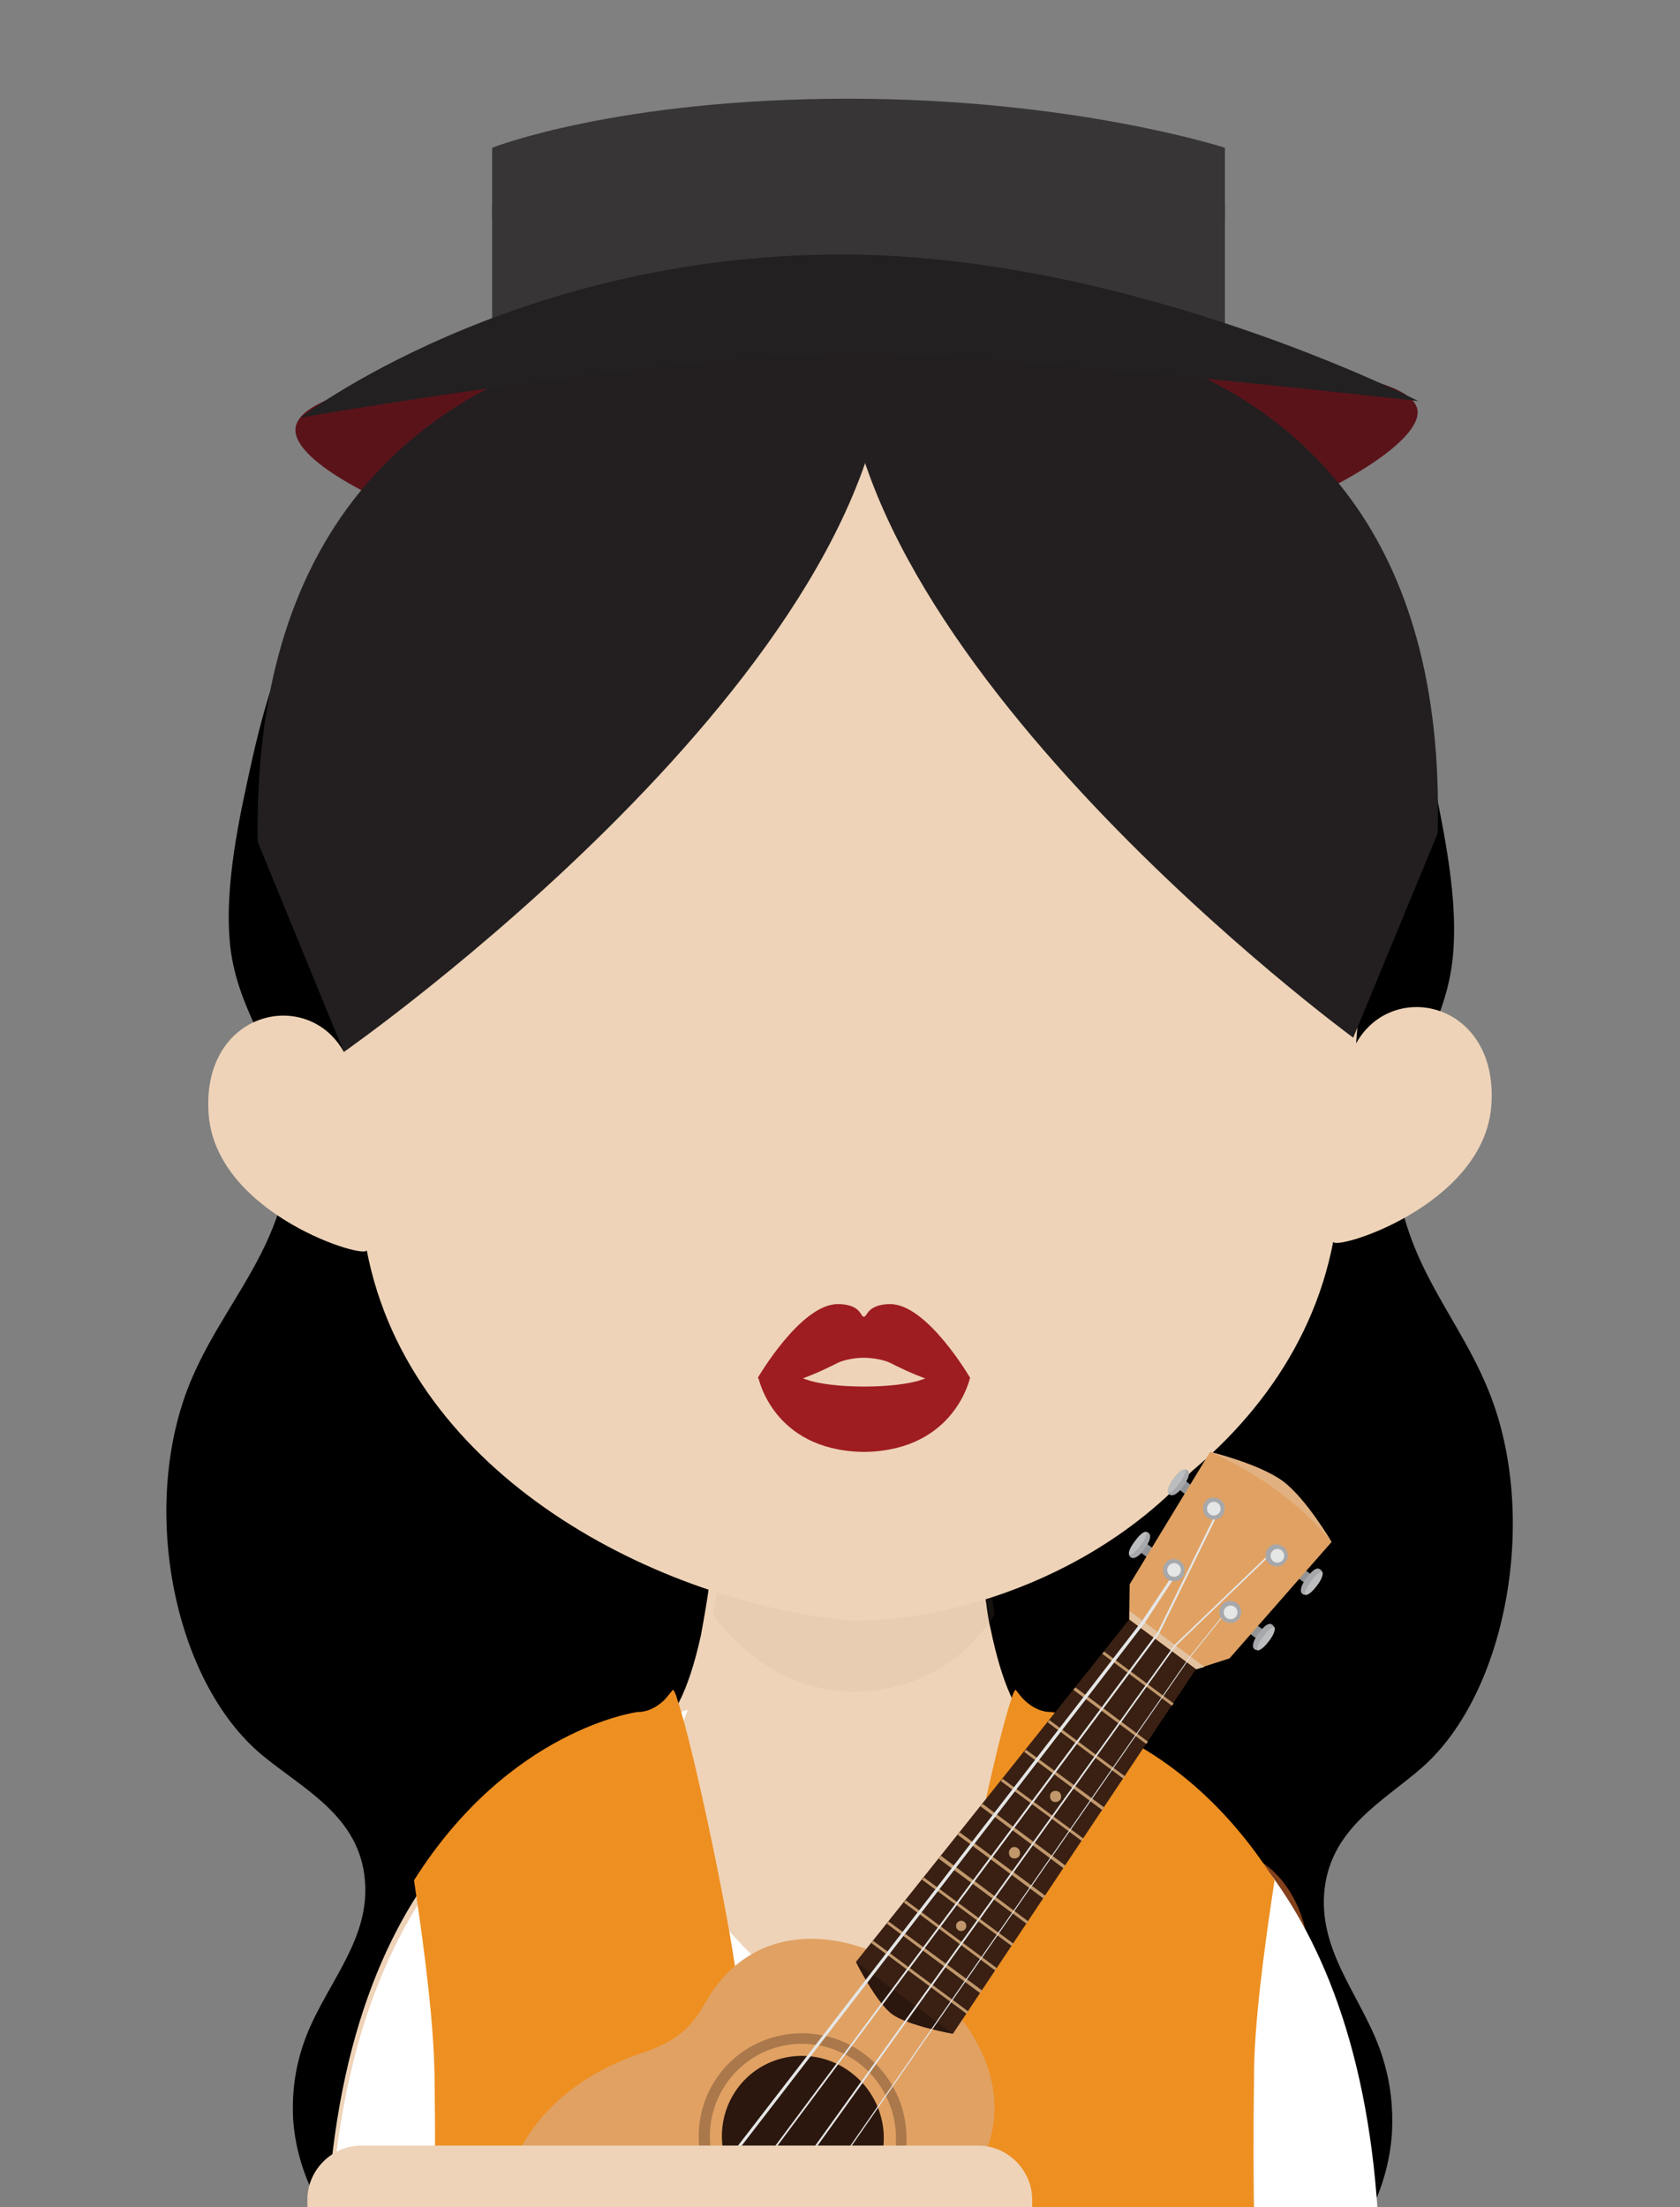
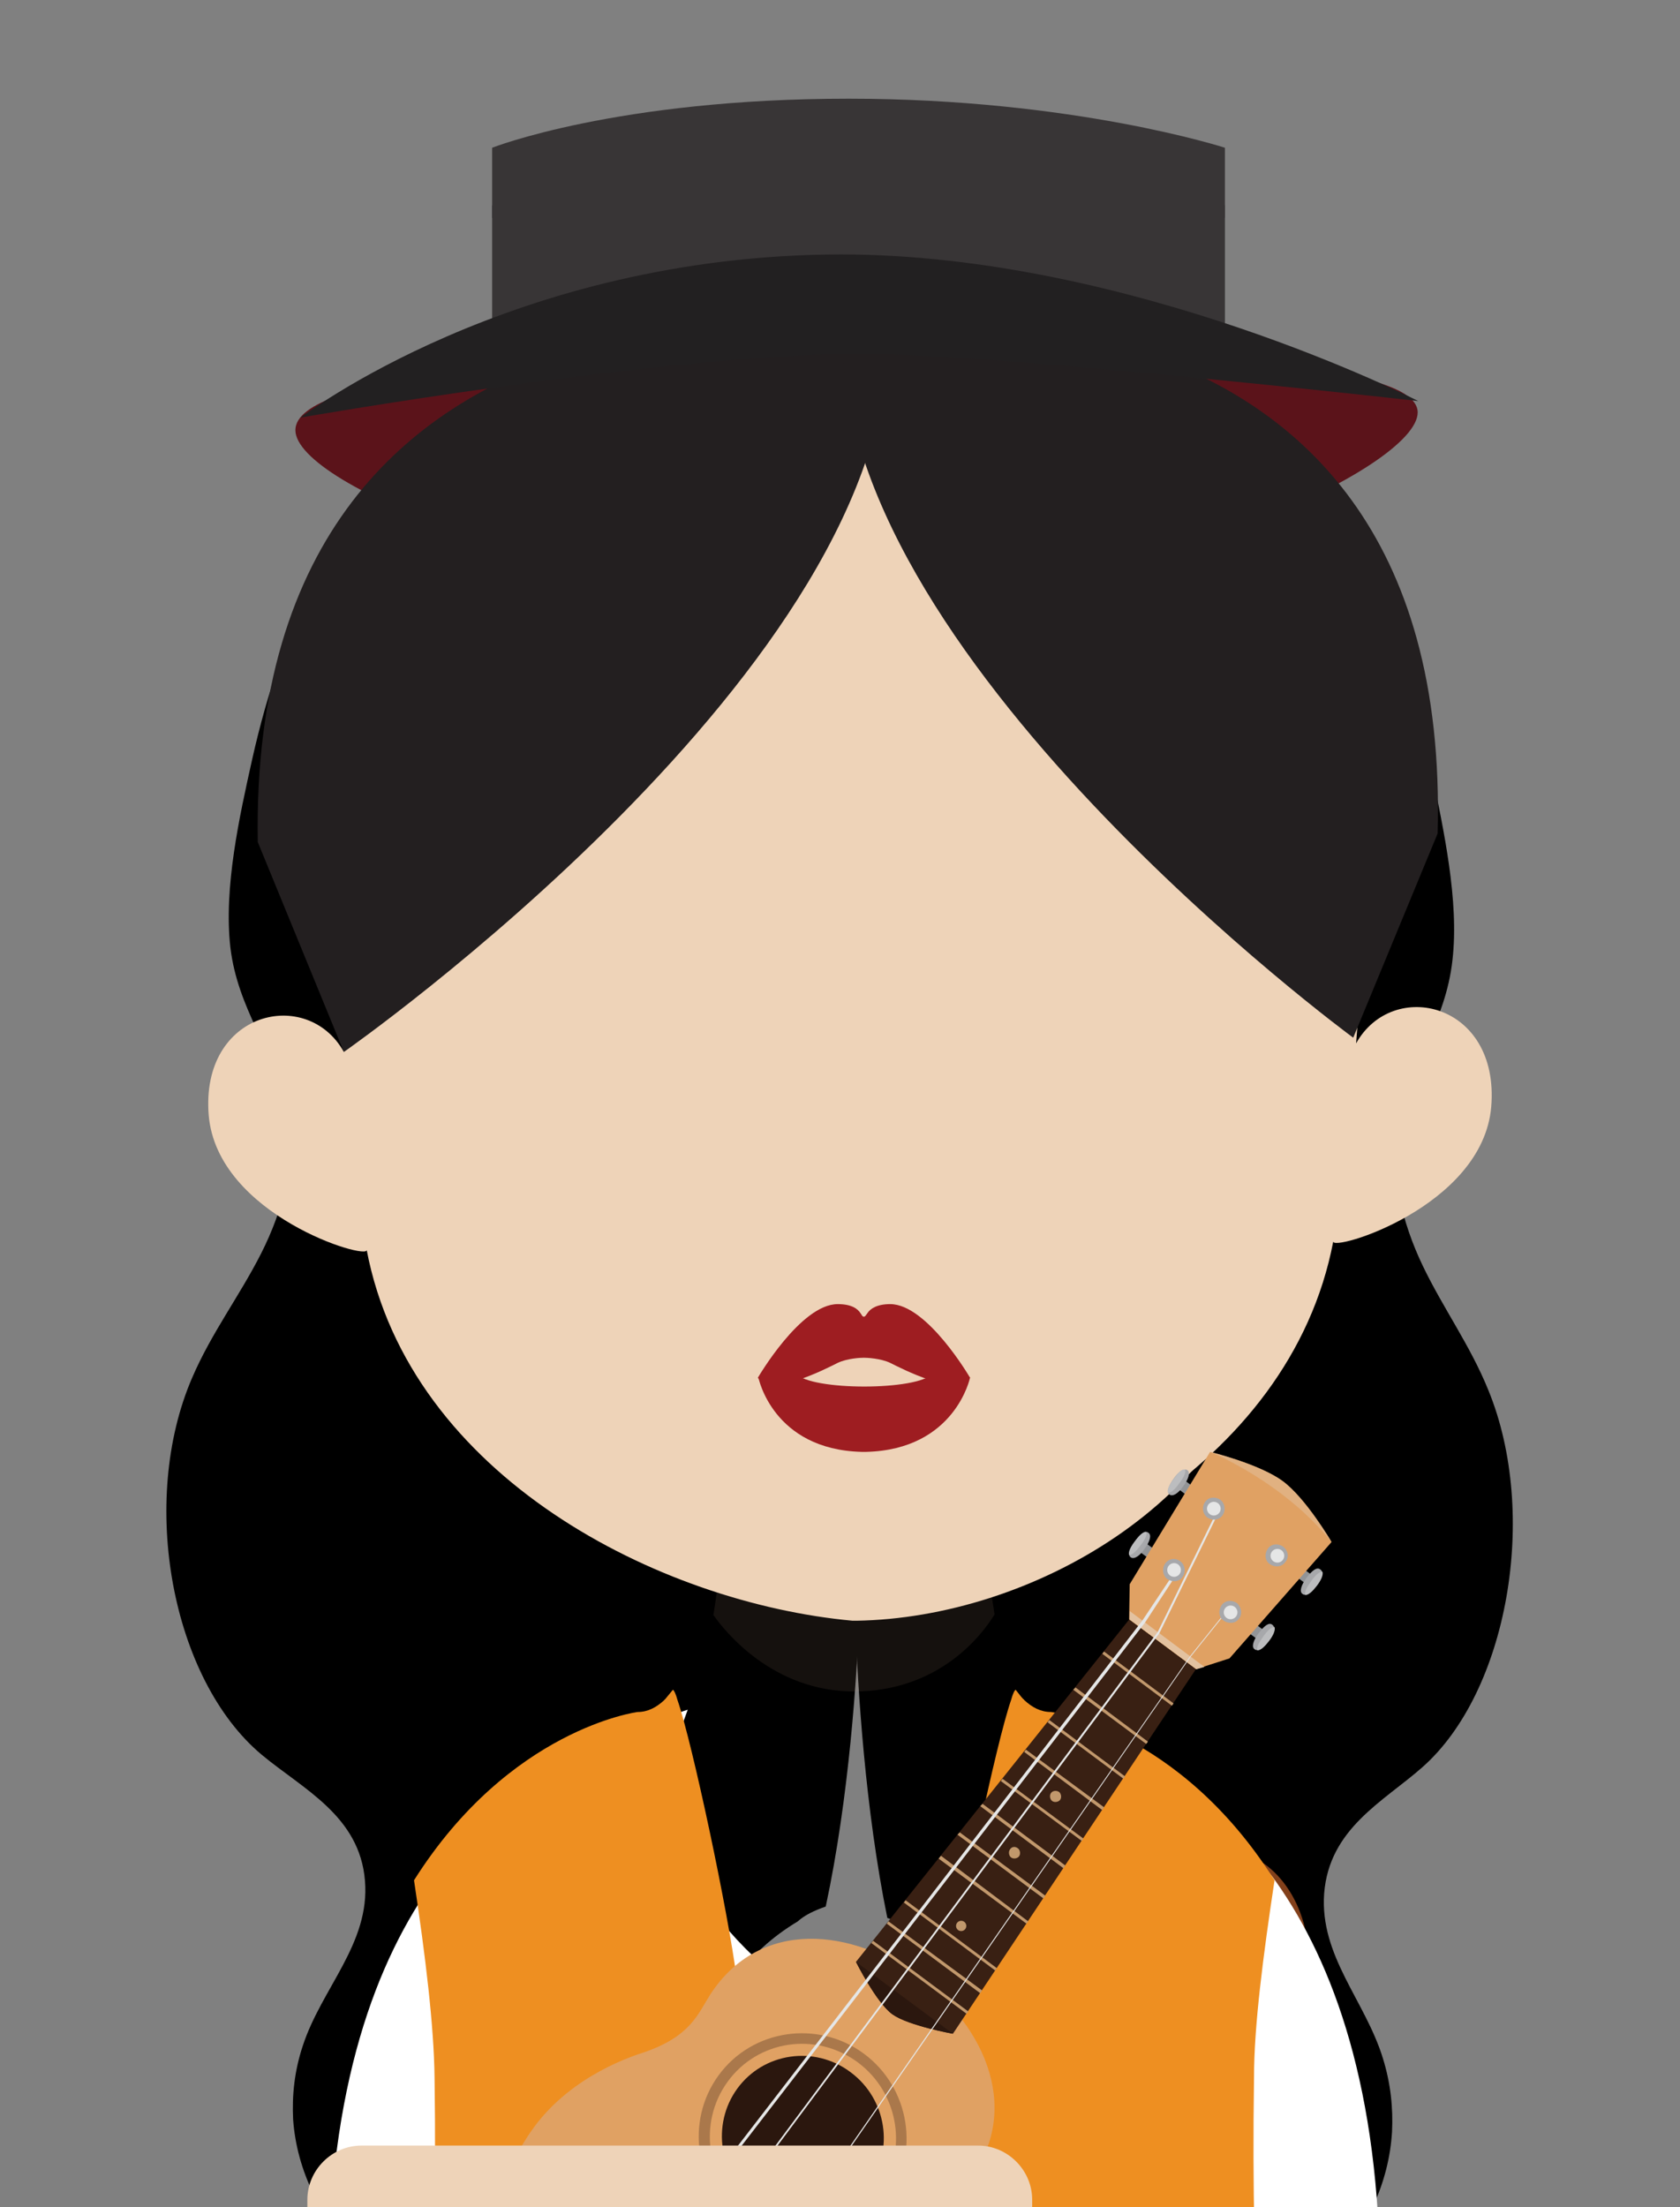
<svg xmlns="http://www.w3.org/2000/svg" xmlns:xlink="http://www.w3.org/1999/xlink" version="1.1" id="Capa_1" x="0px" y="0px" viewBox="0 0 294.6 386.9" style="enable-background:new 0 0 294.6 386.9;" xml:space="preserve">
  <rect x="0" y="0" width="294.6" height="386.9" fill="#808080" stroke="none" />
  <style type="text/css">
	.st0{clip-path:url(#SVGID_2_);}
	.st1{fill:#5B131A;}
	.st2{fill:#82401B;}
	.st3{fill:#EED3B8;}
	.st4{opacity:0.11;}
	.st5{clip-path:url(#SVGID_4_);fill:#C09980;}
	.st6{fill:#C09980;}
	.st7{fill:#FFFFFF;}
	.st8{fill:none;}
	.st9{fill:#9E1D21;}
	.st10{fill:#EE8F21;}
	.st11{fill:#929497;}
	.st12{fill:#A7A8AB;}
	.st13{fill:#BCBDBF;}
	.st14{fill:#E0A163;}
	.st15{opacity:0.62;fill:#8A5F3C;}
	.st16{fill:#2B170E;}
	.st17{fill:#E3C2A0;}
	.st18{fill:#392013;}
	.st19{fill:#C1986C;}
	.st20{fill:#3C2417;}
	.st21{fill:#E5E6E6;}
	.st22{opacity:0.5;fill:#E3C2A0;}
	.st23{fill:#231F20;}
	.st24{fill:#383536;}
	.st25{fill:#222021;}
</style>
  <g>
    <defs>
      <rect id="SVGID_1_" width="294.6" height="386.9" />
    </defs>
    <clipPath id="SVGID_2_">
      <use xlink:href="#SVGID_1_" style="overflow:visible;" />
    </clipPath>
    <g class="st0">
      <path class="st1" d="M248.6,72.3c0,9.6-47.5,32.2-98.4,32.2c-50.9,0-98.4-19.4-98.4-29.1S97.5,62,148.5,62S248.6,62.7,248.6,72.3z    " />
      <g>
-         <path d="M61.6,184.4c0,0,101.8-74.4,89.9-123.5c0,0-85.2-26.7-107.3,72.3c-2.2,9.9-5,22.4-3.8,32.9c1.3,10.8,7.5,17.8,9.9,28     c2,8.7-0.7,18.1-4.5,25.6c-3.8,7.5-8.7,13.9-12.1,21.8c-9.4,21.7-3.6,52.9,12.2,66.1c7.2,6,17.2,10.7,18.1,22.1     c0.9,11-7.6,18.8-10.9,28.9c-1.5,4.5-1.9,8.8-1.7,12.9C52.7,390,69,403.9,81.4,407c1.8,0.4,3.7,0.7,5.6,0.8     c1.6-7,3.9-13.7,7.4-19.4c10.9-17.5,24.8-31.7,34.6-41.4c0.2-0.3,0.3-0.5,0.5-0.8c2.3-3.3,5.6-6.5,10.4-9.4     c1.2-1.1,2.9-1.9,4.9-2.6c0,0,0,0,0,0c4.1-19.1,5.5-40.4,5.9-51.7c-16.9-11.9-41.7-32.6-54.9-59.4c0.2-0.8,0.3-1.6,0.4-2.4     c1.2-8.1,2.7-18.7,3-27.1c0.5-14.1-9.7-26.7-9.7-40.3c0.2-1.2,0.4-2.3,0.7-3.5c0-0.1,0-0.2,0.1-0.3c0.2-1.1,0.5-2.2,0.7-3.3     c0-0.2,0.1-0.3,0.1-0.5c0.6-2.5,1.2-4.9,1.9-7.3c0-0.1,0-0.2,0.1-0.2c0.3-1.2,0.7-2.3,1-3.4c0-0.1,0-0.1,0.1-0.2     c0.4-1.2,0.8-2.4,1.2-3.5c1.7-4.2,3.6-8.1,5.4-11.3c0.2-0.4,0.4-0.7,0.6-1.1" />
+         <path d="M61.6,184.4c0,0,101.8-74.4,89.9-123.5c0,0-85.2-26.7-107.3,72.3c-2.2,9.9-5,22.4-3.8,32.9c1.3,10.8,7.5,17.8,9.9,28     c2,8.7-0.7,18.1-4.5,25.6c-3.8,7.5-8.7,13.9-12.1,21.8c-9.4,21.7-3.6,52.9,12.2,66.1c7.2,6,17.2,10.7,18.1,22.1     c0.9,11-7.6,18.8-10.9,28.9c-1.5,4.5-1.9,8.8-1.7,12.9C52.7,390,69,403.9,81.4,407c1.8,0.4,3.7,0.7,5.6,0.8     c1.6-7,3.9-13.7,7.4-19.4c10.9-17.5,24.8-31.7,34.6-41.4c0.2-0.3,0.3-0.5,0.5-0.8c2.3-3.3,5.6-6.5,10.4-9.4     c1.2-1.1,2.9-1.9,4.9-2.6c0,0,0,0,0,0c4.1-19.1,5.5-40.4,5.9-51.7c-16.9-11.9-41.7-32.6-54.9-59.4c0.2-0.8,0.3-1.6,0.4-2.4     c1.2-8.1,2.7-18.7,3-27.1c0.5-14.1-9.7-26.7-9.7-40.3c0.2-1.2,0.4-2.3,0.7-3.5c0-0.1,0-0.2,0.1-0.3c0.2-1.1,0.5-2.2,0.7-3.3     c0-0.2,0.1-0.3,0.1-0.5c0.6-2.5,1.2-4.9,1.9-7.3c0-0.1,0-0.2,0.1-0.2c0-0.1,0-0.1,0.1-0.2     c0.4-1.2,0.8-2.4,1.2-3.5c1.7-4.2,3.6-8.1,5.4-11.3c0.2-0.4,0.4-0.7,0.6-1.1" />
        <path d="M179.6,116.5" />
      </g>
      <g>
        <path d="M122.8,118.7" />
        <path d="M222.3,180.7l28.8-45.3c2,10,4.8,22.4,3.6,32.9c-1.2,10.8-7.1,17.8-9.4,28c-1.9,8.7,0.6,18.1,4.2,25.6     c3.6,7.5,8.3,13.9,11.5,21.8c8.9,21.7,3.4,52.9-11.6,66.1c-6.8,6-16.3,10.7-17.2,22.1c-0.8,11,7.2,18.8,10.3,28.9     c1.4,4.5,1.8,8.8,1.6,12.9c-1.1,18.4-16.6,32.3-28.4,35.3c-1.7,0.4-3.5,0.7-5.3,0.8c-1.5-7-3.7-13.7-7-19.4     c-10.3-17.5-23.6-31.7-32.8-41.4c-0.2-0.3-0.3-0.5-0.5-0.8c-2.2-3.3-5.3-6.5-9.8-9.4c-1.2-1.1-2.7-1.9-4.7-2.6c0,0,0,0,0,0     c-3.9-19.1-5.2-40.4-5.6-51.7c16-11.9,39.5-32.6,52.1-59.4c-0.2-0.8-0.3-1.6-0.4-2.4c-1.1-8.1-2.6-18.7-2.9-27.1     c-0.5-14.1,9.2-26.7,9.2-40.3c-0.2-1.2-0.4-2.3-0.6-3.5c0-0.1,0-0.2-0.1-0.3c-0.2-1.1-0.5-2.2-0.7-3.3c0-0.2-0.1-0.3-0.1-0.5     c-0.5-2.5-1.1-4.9-1.8-7.3c0-0.1,0-0.2-0.1-0.2c-0.3-1.2-0.6-2.3-1-3.4c0-0.1,0-0.1-0.1-0.2c-0.3-1.2-0.7-2.4-1.1-3.5     c-1.6-4.2-3.4-8.1-5.1-11.3c-0.2-0.4-0.4-0.7-0.6-1.1" />
      </g>
      <path d="M240.1,181.3c-1.9,1.7-4.1,4.9-5.5,8.4c-2.9,7-4,5.8-4,5.8s4.6-27.3,4.6-34.9c0-7.5-26.3-40.9-41.1-45.4    c-14.8-4.5-28.4,4.9-44.2,4.9h-1.2c-15.5-0.3-28.9-9.3-43.4-4.9c-14.7,4.5-41.1,37.8-41.1,45.4c0,7.6,4.6,34.9,4.6,34.9    s-1.1,1.2-4-5.8c-1.7-4.1-5-7.3-7.1-9c-3.9-47.3-1-116.1,91.3-116.1h0.5C242.3,64.6,244.2,134,240.1,181.3" />
      <ellipse class="st2" cx="214.4" cy="343.7" rx="15.1" ry="19.4" />
      <ellipse class="st2" cx="199.3" cy="338" rx="18.2" ry="16.3" />
      <ellipse class="st2" cx="199.3" cy="365.3" rx="18.2" ry="16.3" />
      <g>
        <ellipse transform="matrix(0.713 -0.701 0.701 0.713 -21.944 106.33)" class="st2" cx="118.9" cy="80" rx="17.8" ry="16.7" />
        <ellipse transform="matrix(0.592 -0.806 0.806 0.592 -44.548 132.764)" class="st2" cx="108.8" cy="110.3" rx="19.6" ry="15" />
        <ellipse transform="matrix(0.43 -0.903 0.903 0.43 -31.455 145.262)" class="st2" cx="99.4" cy="97.6" rx="16.4" ry="18" />
        <ellipse transform="matrix(0.43 -0.903 0.903 0.43 -60.761 144.293)" class="st2" cx="83.9" cy="120.3" rx="16.4" ry="18" />
      </g>
      <ellipse transform="matrix(0.566 -0.825 0.825 0.566 -6.176 207.699)" class="st2" cx="194.1" cy="109.7" rx="14.8" ry="19.7" />
      <ellipse transform="matrix(0.737 -0.676 0.676 0.737 -13.921 167.132)" class="st2" cx="207.9" cy="101.5" rx="17.9" ry="16.5" />
      <ellipse transform="matrix(0.737 -0.676 0.676 0.737 -8.637 147.736)" class="st2" cx="185.6" cy="85" rx="17.9" ry="16.5" />
-       <path class="st3" d="M189.4,305.4c-2.6-0.7-4.2-0.9-4.2-0.9c-0.7,0-1.4-0.1-2-0.4c-0.4-0.1-0.6-0.3-0.9-0.4c-4-2.3-6.7-9-8.6-18.2    c-0.3-1.2-0.5-2.5-0.7-3.9v-0.1c-0.5-3.1-0.9-6.3-1.2-9.7c-0.2-2-0.4-3.9-0.6-6c-0.8-10-1-20.8-1-31.2c0,0-12.1,1.2-21.7,1.2h-0.2    c-9.7,0-21.6-1.2-21.6-1.2c0,10.4-0.2,21.3-1.1,31.4c-0.2,2-0.4,4.1-0.5,6.1c-0.4,3.3-0.8,6.5-1.3,9.5c-0.3,1.8-0.6,3.5-0.9,5.1    c-2.1,9.5-5.1,16.2-9.6,17.4c-0.4,0.1-0.8,0.2-1.2,0.3h-0.5c0,0-1.7,0.2-4.5,1c-13,3.8-50,21.1-50,93.6c0,0,0.8,0.3,2.2,1h89h89.3    c1.3-0.6,2.1-1,2.1-1C239.6,326.1,202.2,309.1,189.4,305.4z" />
      <g class="st4">
        <defs>
          <rect id="SVGID_3_" x="125.1" y="267.3" class="st4" width="49.3" height="29.2" />
        </defs>
        <clipPath id="SVGID_4_">
          <use xlink:href="#SVGID_3_" style="overflow:visible;" />
        </clipPath>
        <path class="st5" d="M174.4,283L174.4,283c-2.2,3.6-9.7,13.5-24.7,13.5h-0.1c-14.1-0.1-22.4-10.4-24.5-13.4     c0.5-3,0.9-6.2,1.2-9.5c0.2-2,0.4-4,0.6-6c6.9,1.7,14.4,2.8,22.4,2.9h0.3c8.2-0.1,15.9-1.2,23-3.2c0.2,2,0.4,4,0.6,5.9     C173.5,276.7,173.9,280,174.4,283" />
      </g>
      <path class="st6" d="M41.3,187.8c4.7-7.1,11.8-4,13.6-2.5c1.9,1.7,3.3,3.9,2.2,8.1c-0.6,2.4-3.3,2.5-2.6,6.1    c0.7,4,2.7,4.3,3.8,5.2c1.1,0.9,2.5,1.6,3.2,3.3c0.6,1.7,0.8,3.5,0.4,5.1c-0.7,2.9-5.2,0.6-8.1-0.7c-2-0.8-8.2-5.9-9.8-7.6    C40.1,200.7,38.2,192.5,41.3,187.8" />
      <path class="st3" d="M148.6,59.4c92.8-0.2,93.3,74.7,89.2,123.5c6.4-11.5,25.2-7.2,23.7,11.1c-1.5,17.6-28.1,25.5-27.7,23.6    c-7.6,39.8-51.3,61.9-85.1,65c-0.3,0-0.5,0-0.7,0V59.5C148.1,59.5,148.3,59.4,148.6,59.4" />
      <path class="st3" d="M257.5,186.4c-4.7-7.1-11.9-4-13.6-2.5c-1.9,1.7-3.4,3.9-2.2,8.1c0.7,2.4,3.3,2.5,2.6,6.1    c-0.7,4-2.7,4.3-3.8,5.2c-1.1,0.9-2.5,1.6-3.2,3.3c-0.7,1.7-0.8,3.5-0.4,5.1c0.7,2.9,5.1,0.6,8.1-0.7c1.9-0.8,8.2-5.9,9.7-7.6    C258.7,199.3,260.6,191.1,257.5,186.4" />
      <path class="st3" d="M216.3,107.6c-13.5-16.7-35.8-25.3-66.1-25.5V60.9c-0.2,0-0.5,0-0.7,0c-92.8-0.2-93.4,74.7-89.2,123.5    c-6.4-11.5-25.2-7.2-23.7,11.1c1.5,17.6,28.1,25.5,27.7,23.6c7.6,39.8,51.4,61.9,85.2,65c0.2,0,0.5,0,0.7,0v0    c30.5-0.5,66.6-20.9,72.8-53.7c1.5-7.8,2.6-29.2,4.8-37.1C234.9,167.5,235.6,131.4,216.3,107.6z" />
      <path class="st7" d="M242,400.6c0,0-0.8,0.3-2.2,1H59.8c-1.4-0.6-2.2-1-2.2-1c0-34.9,8.4-57,18.7-71.2l0-0.1    c4.5-6.1,9.3-10.8,13.9-14.2c0.7-0.6,1.5-1.1,2.3-1.7c0.1-0.1,0.2-0.2,0.3-0.2c0.8-0.5,1.5-1,2.3-1.5c5.2-3.1,22.2-11.1,25.5-12    l-5.6,15.3c-0.4,6.2,16.7,36.4,34.4,36.2c18.4-0.3,37.3-31.4,36.8-37.9c1.9-2.8-8.8-11.6-7.3-13.7c6.9,2,33.4,14.1,44.9,30.3    C233.8,344.1,242,366.2,242,400.6" />
      <path class="st8" d="M171.8,92.5c0,0-2.7,1.2-7.3,3.7c2.4,0.4,4.8,0.8,7.2,1.2C171.7,94.4,171.8,92.5,171.8,92.5z" />
      <g>
        <path class="st9" d="M156.1,228.6c-2.3,0-3.5,0.8-4,1.6c-0.3,0.4-0.4,0.6-0.6,0.6c-0.3,0-0.3-0.2-0.6-0.6c-0.5-0.8-1.6-1.6-4-1.6     c-6.5,0-14,12.9-14,12.9c2,3.6,12.2-1.7,14-2.6c1.7-0.8,4-0.9,4.6-0.9c0.5,0,2.9,0.1,4.6,0.9c1.8,0.9,12,6.2,14,2.6     C170.1,241.5,162.6,228.6,156.1,228.6z" />
        <path class="st9" d="M170.1,241.5c0,0-4-3.7-6.6-0.7c-2.6,3-21.3,3-23.9,0c-2.6-3-6.6,0.7-6.6,0.7s2.5,12.6,18.1,13c0,0,0,0,0,0     c0.1,0,0.3,0,0.4,0c0.1,0,0.3,0,0.4,0c0,0,0,0,0,0C167.5,254.1,170.1,241.5,170.1,241.5z" />
      </g>
      <path class="st10" d="M132.5,407.7h-57c0.5-8.2,1-23.3,0.7-43.6c-0.1-8.9-1.6-21.3-3.6-34.5c16.8-26.6,39.2-29.5,39.2-29.5    c1.8,0,3.3-0.8,4.7-2.1c0,0,0-0.1,0.1-0.1c0.4-0.5,0.9-1.1,1.4-1.7c0.2,0.1,0.5,0.7,0.8,1.8c2.6,7.5,8.9,37.2,10.4,48.9    C132.5,371.2,132.7,395.9,132.5,407.7" />
      <path class="st10" d="M163.6,407.7h57c-0.5-8.2-1-23.3-0.7-43.6c0-8.9,1.6-21.3,3.6-34.5c-16.8-26.6-39.2-29.5-39.2-29.5    c-1.8,0-3.3-0.8-4.7-2.1c0,0,0-0.1-0.1-0.1c-0.5-0.5-0.9-1.1-1.4-1.7c-0.2,0.1-0.5,0.7-0.8,1.8c-2.6,7.5-8.9,37.2-10.4,48.9    C163.7,371.2,163.5,395.9,163.6,407.7" />
      <g>
        <g>
          <g>
            <polygon class="st11" points="229.1,277.7 226.1,275.5 227.2,274 230.2,276.2      " />
            <path class="st12" d="M230.9,277.9c-0.9,1.2-1.9,2-2.5,1.5c-0.6-0.4-0.2-1.6,0.7-2.8c0.9-1.2,1.8-2,2.4-1.5       C232.2,275.5,231.8,276.7,230.9,277.9z" />
            <path class="st13" d="M231.9,275.5c-0.6,0-1.3,0.7-2,1.7s-1.2,1.8-1,2.4c0.6,0,1.3-0.7,2-1.6S232.1,276.1,231.9,275.5z" />
          </g>
          <g>
            <polygon class="st11" points="206.5,260.9 209.4,263.1 210.6,261.6 207.6,259.4      " />
            <path class="st12" d="M205.8,259.2c-0.9,1.2-1.3,2.4-0.7,2.8c0.6,0.4,1.6-0.3,2.4-1.5c0.9-1.2,1.3-2.4,0.7-2.8       C207.6,257.3,206.6,258,205.8,259.2z" />
            <path class="st13" d="M207.8,257.6c0.2,0.6-0.3,1.5-1,2.4c-0.7,1-1.4,1.7-2,1.7c-0.2-0.6,0.3-1.5,1-2.4       C206.5,258.3,207.1,257.5,207.8,257.6z" />
          </g>
        </g>
        <g>
          <g>
            <polygon class="st11" points="220.7,287.5 217.7,285.3 218.8,283.7 221.8,285.9      " />
            <path class="st12" d="M222.5,287.6c-0.9,1.2-1.9,2-2.5,1.5c-0.6-0.4-0.2-1.6,0.7-2.8c0.9-1.2,1.8-2,2.4-1.5       C223.8,285.3,223.4,286.5,222.5,287.6z" />
            <path class="st13" d="M223.5,285.2c-0.6,0-1.3,0.7-2,1.7s-1.2,1.8-1,2.4c0.6,0,1.3-0.7,2-1.6S223.7,285.8,223.5,285.2z" />
          </g>
          <g>
            <polygon class="st11" points="199.7,271.9 202.7,274.1 203.8,272.6 200.8,270.4      " />
            <path class="st12" d="M199,270.2c-0.9,1.2-1.3,2.4-0.7,2.8c0.6,0.4,1.6-0.3,2.4-1.5c0.9-1.2,1.3-2.4,0.7-2.8       C200.9,268.2,199.9,269,199,270.2z" />
            <path class="st13" d="M201,268.5c0.2,0.6-0.3,1.5-1,2.4s-1.4,1.7-2,1.7c-0.2-0.6,0.3-1.5,1-2.4       C199.7,269.2,200.4,268.5,201,268.5z" />
          </g>
        </g>
        <path class="st14" d="M163.2,397.2c0.2-8.9,3.6-11.2,6.1-14.2c20.7-25.1-27.2-60.6-44.8-33.3c-2.1,3.3-3.4,7.3-11.7,10.1     c-1.5,0.5-12.3,3.8-19.1,13c-27.1,37,35.8,83.7,62.8,46.7C163.3,410.1,163.2,398.8,163.2,397.2z" />
        <path class="st15" d="M130,389.4c-8.1-6-9.9-17.5-4-25.6c5.9-8.1,17.4-9.8,25.5-3.8c8.1,6,9.9,17.5,4,25.6     C149.6,393.7,138.1,395.4,130,389.4z M150.4,361.5c-7.3-5.4-17.5-3.9-22.8,3.4c-5.3,7.3-3.7,17.6,3.6,23     c7.3,5.4,17.5,3.9,22.8-3.4C159.3,377.2,157.7,366.9,150.4,361.5z" />
        <path class="st16" d="M152.2,383.2c-4.6,6.3-13.5,7.6-19.8,2.9s-7.7-13.7-3.1-20c4.6-6.3,13.5-7.6,19.8-2.9     C155.5,367.9,156.9,376.9,152.2,383.2z" />
        <g>
          <path class="st14" d="M233.5,270.3c0,0-4.5-7.7-8.6-10.7c-4.1-3-12.7-5.1-12.7-5.1l-14.1,23.2l-0.1,6.2l11.7,8.7l5.9-1.9      L233.5,270.3z" />
          <polygon class="st17" points="211.2,292.2 198.1,282.4 198.1,283.9 209.8,292.6     " />
        </g>
        <g>
          <path class="st18" d="M167.1,356.5l42.6-63.9l-11.7-8.7l-47.9,60c0,0,3.6,7.2,6.4,9.2S167.1,356.5,167.1,356.5z" />
          <g>
            <polygon class="st19" points="205.8,298.6 193.6,289.5 193.3,289.9 205.5,299      " />
            <polygon class="st19" points="201.3,305.3 188.6,295.8 188.2,296.2 201,305.7      " />
            <polygon class="st19" points="197.3,311.4 184,301.5 183.7,301.9 197,311.8      " />
            <polygon class="st19" points="193.6,316.8 179.9,306.7 179.6,307.1 193.3,317.3      " />
            <polygon class="st19" points="190,322.3 175.8,311.8 175.5,312.2 189.7,322.7      " />
            <polygon class="st19" points="186.8,327 172.3,316.2 171.9,316.6 186.5,327.5      " />
            <polygon class="st19" points="183.3,332.3 168.3,321.2 167.9,321.6 183,332.8      " />
            <polygon class="st19" points="180.3,336.8 165,325.3 164.6,325.8 180,337.2      " />
-             <polygon class="st19" points="177.7,340.7 162,329.1 161.7,329.5 177.4,341.1      " />
            <polygon class="st19" points="174.8,345 158.8,333.1 158.5,333.5 174.5,345.4      " />
            <polygon class="st19" points="172.2,348.9 155.8,336.8 155.5,337.2 171.9,349.4      " />
            <polygon class="st19" points="169.8,352.6 153.1,340.2 152.8,340.6 169.5,353      " />
            <path class="st19" d="M184.3,314.3c-0.3,0.4-0.2,1.1,0.2,1.4c0.4,0.3,1.1,0.2,1.4-0.2c0.3-0.4,0.2-1.1-0.2-1.4       C185.2,313.8,184.6,313.9,184.3,314.3z" />
            <path class="st19" d="M177.1,324.2c-0.3,0.4-0.2,1.1,0.2,1.4c0.4,0.3,1.1,0.2,1.4-0.2c0.3-0.4,0.2-1.1-0.2-1.4       C178,323.6,177.4,323.7,177.1,324.2z" />
            <ellipse transform="matrix(0.864 -0.504 0.504 0.864 -147.135 130.923)" class="st19" cx="168.5" cy="337.5" rx="0.9" ry="0.9" />
          </g>
          <path class="st16" d="M150.1,343.9c0,0,3.6,7.2,6.4,9.2s10.6,3.4,10.6,3.4L150.1,343.9z" />
        </g>
        <g>
          <path class="st20" d="M132.6,409.9c-1,1.4-3,1.7-4.4,0.7l-17.8-13.3c-1.4-1-1.7-3-0.7-4.4l1.2-1.7c1-1.4,3-1.7,4.4-0.7      l17.8,13.3c1.4,1,1.7,3,0.7,4.4L132.6,409.9z" />
          <path class="st19" d="M131.5,405.2c-0.2,0.2-0.5,0.3-0.8,0.1l-16.1-12c-0.2-0.2-0.3-0.5-0.1-0.8l0,0c0.2-0.2,0.5-0.3,0.8-0.1      l16.1,12C131.6,404.7,131.7,405,131.5,405.2L131.5,405.2z" />
        </g>
        <g>
          <polygon class="st21" points="126.7,408.8 126.5,408.7 208.7,290.3 208.7,290.3 215.2,282.2 215.3,282.3 208.8,290.4     " />
          <polygon class="st21" points="200.8,284.4 200.8,284.4 112.8,398.5 112.4,398.2 200.3,284.1 206.1,275.4 206.5,275.7     " />
        </g>
        <g>
-           <polygon class="st21" points="223.4,272 206.2,288.5 122.3,405.5 122,405.3 206,288.3 206,288.3 223.2,271.8     " />
          <polygon class="st21" points="203.3,286.3 203.3,286.3 117.2,401.8 117,401.6 203,286.1 213.5,264.7 213.8,264.9     " />
        </g>
        <g>
          <g>
            <path class="st12" d="M217.3,283.7c-0.6,0.9-1.8,1-2.7,0.4c-0.9-0.6-1-1.8-0.4-2.7c0.6-0.9,1.8-1,2.7-0.4       C217.7,281.7,217.9,282.9,217.3,283.7z" />
            <ellipse transform="matrix(0.864 -0.504 0.504 0.864 -113.001 147.183)" class="st21" cx="215.7" cy="282.6" rx="1.2" ry="1.2" />
          </g>
          <g>
            <path class="st12" d="M225.4,273.8c-0.6,0.9-1.8,1-2.7,0.4c-0.9-0.6-1-1.8-0.4-2.7c0.6-0.9,1.8-1,2.7-0.4       C225.9,271.8,226.1,273,225.4,273.8z" />
            <ellipse transform="matrix(0.864 -0.504 0.504 0.864 -106.891 149.943)" class="st21" cx="223.9" cy="272.7" rx="1.2" ry="1.2" />
          </g>
          <g>
            <path class="st12" d="M204.3,274.1c-0.6,0.9-0.4,2.1,0.4,2.7c0.9,0.6,2.1,0.5,2.7-0.4c0.6-0.9,0.4-2.1-0.4-2.7       C206.1,273,204.9,273.2,204.3,274.1z" />
            <ellipse transform="matrix(0.864 -0.504 0.504 0.864 -110.628 141.155)" class="st21" cx="205.8" cy="275.2" rx="1.2" ry="1.2" />
          </g>
          <g>
            <path class="st12" d="M211.3,263.3c-0.6,0.9-0.4,2.1,0.4,2.7c0.9,0.6,2.1,0.5,2.7-0.4c0.6-0.9,0.4-2.1-0.4-2.7       C213.1,262.3,211.9,262.4,211.3,263.3z" />
            <ellipse transform="matrix(0.864 -0.504 0.504 0.864 -104.264 143.267)" class="st21" cx="212.8" cy="264.4" rx="1.2" ry="1.2" />
          </g>
        </g>
        <g>
          <g>
            <ellipse transform="matrix(0.864 -0.504 0.504 0.864 -188.326 119.61)" class="st20" cx="127.1" cy="408.1" rx="1.3" ry="1.3" />
            <path class="st19" d="M127.7,408.6c-0.2,0.3-0.7,0.4-1,0.2c-0.3-0.2-0.4-0.7-0.2-1c0.2-0.3,0.7-0.4,1-0.2       C127.8,407.8,127.9,408.2,127.7,408.6z" />
          </g>
          <g>
            <ellipse transform="matrix(0.864 -0.504 0.504 0.864 -187.297 116.938)" class="st20" cx="122.6" cy="404.8" rx="1.3" ry="1.3" />
            <path class="st19" d="M123.2,405.2c-0.2,0.3-0.7,0.4-1,0.2s-0.4-0.7-0.2-1c0.2-0.3,0.7-0.4,1-0.2       C123.3,404.4,123.4,404.9,123.2,405.2z" />
          </g>
          <g>
            <ellipse transform="matrix(0.864 -0.504 0.504 0.864 -186.066 113.867)" class="st20" cx="117.6" cy="401.1" rx="1.3" ry="1.3" />
            <path class="st19" d="M118.2,401.5c-0.2,0.3-0.7,0.4-1,0.2s-0.4-0.7-0.2-1c0.2-0.3,0.7-0.4,1-0.2       C118.3,400.7,118.4,401.2,118.2,401.5z" />
          </g>
          <g>
            <ellipse transform="matrix(0.864 -0.504 0.504 0.864 -185.011 111.165)" class="st20" cx="113.1" cy="397.7" rx="1.3" ry="1.3" />
            <path class="st19" d="M113.7,398.2c-0.2,0.3-0.7,0.4-1,0.2c-0.3-0.2-0.4-0.7-0.2-1c0.2-0.3,0.7-0.4,1-0.2       C113.9,397.4,113.9,397.9,113.7,398.2z" />
          </g>
        </g>
        <path class="st22" d="M233.5,270.3c0,0-4.5-7.7-8.6-10.7c-4.1-3-12.7-5.1-12.7-5.1S224.9,259.6,233.5,270.3z" />
      </g>
      <path class="st3" d="M171.6,407.7H63.4c-5.2,0-9.5-4.3-9.5-9.5v-12.6c0-5.2,4.3-9.5,9.5-9.5h108.1c5.2,0,9.5,4.3,9.5,9.5v12.6    C181.1,403.4,176.8,407.7,171.6,407.7z" />
      <path d="M60.3,184.4" />
      <path class="st23" d="M60.3,184.4c0,0,97.5-68.1,95.3-126.8c0,0-112.2-17.9-110.4,90" />
      <path class="st23" d="M237.3,181.9c0,0-92.2-67.6-89.4-124.9c0,0,107.1-16.3,104.2,89.1" />
      <path class="st24" d="M214.8,38.2H86.3V25.9c0,0,21.8-8.6,62.5-8.6c39.5,0,66,8.6,66,8.6V38.2z" />
      <rect x="86.3" y="36" class="st24" width="128.5" height="20.8" />
      <path class="st25" d="M148.5,62c-35.8,0.7-95.8,11.2-95.8,11.2s37.1-28.5,94.7-28.6c51.1,0,101.3,25.7,101.3,25.7    S172,61.6,148.5,62z" />
    </g>
  </g>
</svg>